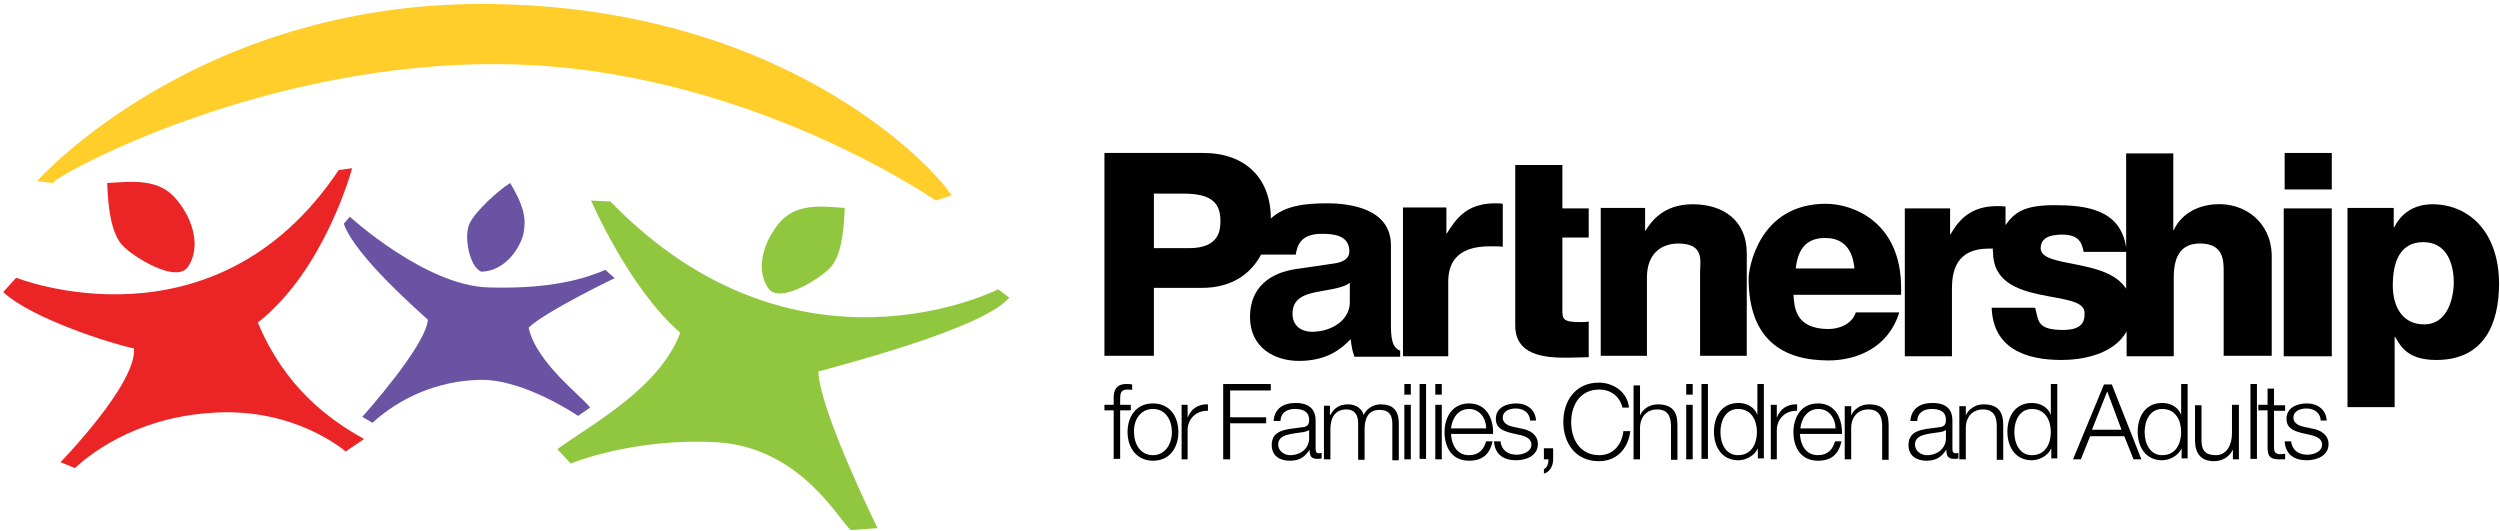
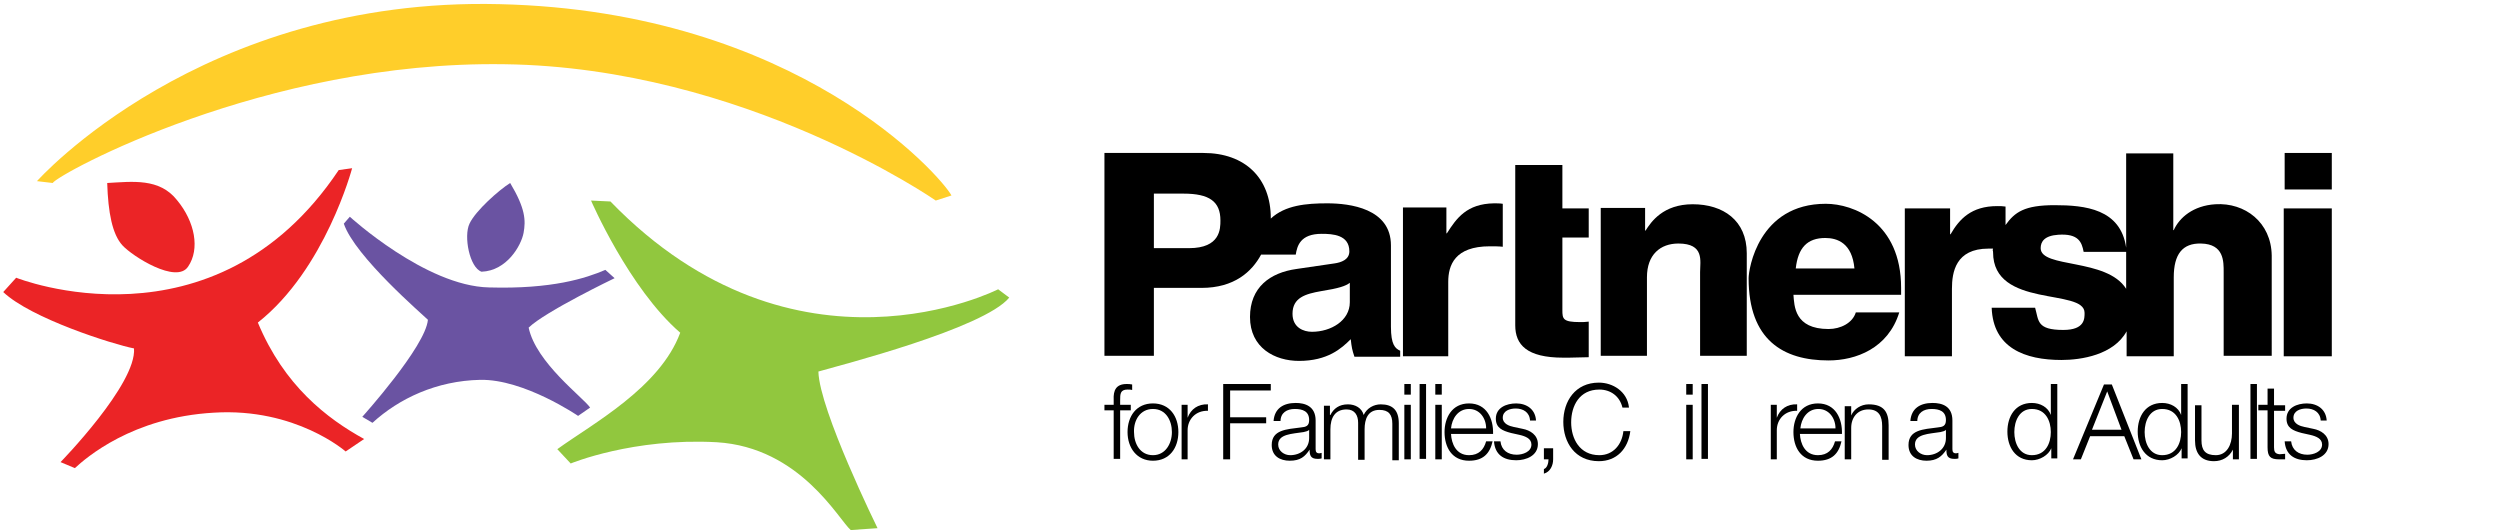
<svg xmlns="http://www.w3.org/2000/svg" xml:space="preserve" style="enable-background:new 0 0 541 115;" viewBox="0 0 541 115" height="115px" width="541px" y="0px" x="0px" id="Layer_1">
  <g>
    <path d="M23.2,39.6c0.2,6.4,1.1,11.1,3.3,13.5  c2.2,2.4,11.7,8.4,14.2,4.6c2.6-3.8,1.5-9.7-2.4-14.4C34.5,38.5,28.7,39.3,23.2,39.6" style="fill-rule:evenodd;clip-rule:evenodd;fill:#EB2426;" />
    <path d="M0.7,63.2c6,5.7,23.7,11.3,28.3,12.2  c0.6,7.7-15.9,24.6-15.9,24.6l3.1,1.3c2.4-2.2,12.4-11,30.1-12c17.7-1.1,28.5,8.4,28.5,8.4l4-2.7c-8-4.4-17.3-11.5-23-25.2  c14.6-11.5,20.4-33.4,20.4-33.4l-2.9,0.4C46.3,77.2,3.5,60.1,3.5,60.1L0.7,63.2z" style="fill-rule:evenodd;clip-rule:evenodd;fill:#EB2426;" />
    <path d="M75.7,46.9l-1.3,1.5c2.4,7.1,17.1,19.7,18.2,20.8  c-0.5,5.8-14.2,21-14.2,21l2.2,1.3c5.8-5.3,13.9-9.1,23.3-9.3c9.5-0.2,21.2,7.8,21.2,7.8l2.6-1.8c-1.5-2.2-11.7-9.7-13.3-17.3  C118,67.4,133,60.2,133,60.2l-2-1.8c-4.2,1.8-11.5,4.2-25.2,3.8C92.1,61.9,75.7,46.9,75.7,46.9" style="fill-rule:evenodd;clip-rule:evenodd;fill:#6A53A2;" />
    <path d="M110.4,39.6c-2.4,1.5-7.5,6-8.8,8.8c-1.3,2.7,0,9.5,2.6,10.4  c5.5-0.2,8.6-5.7,9.1-8.4C113.8,47.7,113.7,45.1,110.4,39.6" style="fill-rule:evenodd;clip-rule:evenodd;fill:#6A53A2;" />
-     <path d="M182.8,45c-5.2-0.4-10.7-1.1-14.4,3.5  c-3.6,4.6-4.7,10.1-2.2,13.8c2.4,3.7,11.4-2.1,13.5-4.4C181.8,55.6,182.6,51.1,182.8,45" style="fill-rule:evenodd;clip-rule:evenodd;fill:#91C73E;" />
    <path d="M218.4,64.4l-2.4-1.8c0,0-43.8,22.4-83.9-19l-4.2-0.2  c0,0,8.2,19,19.3,28.6c-4.4,11.9-19,19.7-26.6,25.2l2.9,3.1c0,0,13.5-5.6,31.6-4.6c18.1,1.1,26.4,16.8,29,19l5.8-0.4  c0,0-12.6-25.6-12.8-33.9C181.6,79.1,212.9,71.1,218.4,64.4" style="fill-rule:evenodd;clip-rule:evenodd;fill:#91C73E;" />
    <path d="M8,39.2l3.4,0.4c1.1-1.9,45.9-26.5,97.8-25.7  c51.9,0.7,93.3,29.5,93.3,29.5l3.4-1.1c-2.2-4.1-33.2-39.9-97.8-41.4C43.4-0.7,8,39.2,8,39.2" style="fill-rule:evenodd;clip-rule:evenodd;fill:#FFCE2A;" />
    <path d="M301,70.7V53.1c0-8-8.9-9.1-13.8-9.1c-4.5,0-9.1,0.4-12.2,3.3c0,0,0,0,0-0.1  c0-8.6-5.5-14.1-14.6-14.1H239v43.9h10.7V62.3H260c7.1,0,10.9-3.5,12.9-7.2h7.5c0.3-1.9,1-4.5,5.6-4.5c2.4,0,6,0.2,6,3.8  c0,1.8-1.8,2.4-3.2,2.6l-8.2,1.2c-5.8,0.8-10.1,4-10.1,10.4c0,6.7,5.4,9.5,10.6,9.5c6.2,0,9.2-2.7,11.2-4.7  c0.2,1.8,0.3,2.3,0.8,3.8h9.9v-1.3C301.9,75.4,301,74.6,301,70.7 M257.3,53.7h-7.6V41.9h6.4c5.6,0,8,1.7,8,5.8  C264.1,49.5,264.1,53.7,257.3,53.7 M292.1,65.4c0,4-4.1,6.4-8.2,6.4c-1.8,0-4.2-0.9-4.2-3.9c0-3.5,2.8-4.3,6.2-4.9  c3.8-0.6,5.3-1.1,6.2-1.8V65.4z" style="fill-rule:evenodd;clip-rule:evenodd;" />
    <path d="M313.1,50.5H313v-5.6h-9.4v32.2h9.8V61c0-3.6,1.4-7.7,9-7.7  c0.9,0,2,0,2.8,0.1v-9.3c-0.6-0.1-1.3-0.1-1.9-0.1C317.4,44.1,315.2,47.2,313.1,50.5" style="fill-rule:evenodd;clip-rule:evenodd;" />
-     <path d="M338.1,35.7h-10.2v8.8v6.1v19.8c0,4.2,2.5,7,10.4,7h1.2  c1.4,0,2.9-0.1,4.3-0.1v-7.7c-0.7,0.1-1.3,0.1-1.9,0.1c-3.7,0-3.8-0.7-3.8-2.6V51.4h5.7v-6.3h-5.7V35.7z" style="fill-rule:evenodd;clip-rule:evenodd;" />
+     <path d="M338.1,35.7h-10.2v8.8v6.1v19.8c0,4.2,2.5,7,10.4,7h1.2  c1.4,0,2.9-0.1,4.3-0.1v-7.7c-0.7,0.1-1.3,0.1-1.9,0.1c-3.7,0-3.8-0.7-3.8-2.6V51.4h5.7v-6.3h-5.7z" style="fill-rule:evenodd;clip-rule:evenodd;" />
    <path d="M366.3,44.2c-6.4,0-9,3.8-10.2,5.7H356v-4.9h-9.6v32h10v-17  c0-4.9,2.9-7.3,6.8-7.3c5.7,0,4.7,3.8,4.7,6.2v18.1H378V54.8C378,47.7,372.9,44.2,366.3,44.2" style="fill-rule:evenodd;clip-rule:evenodd;" />
    <path d="M395.1,44.1c-14.6,0-16.7,14.2-16.7,16.1c0,13.4,7.5,17.8,17.3,17.8  c5.9,0,12.9-2.6,15.3-10.4h-9.4c-0.7,2.3-3.3,3.6-5.9,3.6c-7.4,0-7.4-5-7.6-7.4h23.3v-1.5C411.4,48.1,401.1,44.1,395.1,44.1   M388.6,58.1c0.5-4.5,2.5-6.6,6.4-6.6c2.6,0,5.8,1.1,6.3,6.6H388.6z" style="fill-rule:evenodd;clip-rule:evenodd;" />
    <path d="M479.4,44.2c-4.8,0.3-7.8,2.9-9,5.6h-0.1V33.2h-10.2v20.4  c-1.2-8.4-8.9-9.2-15.5-9.2c-6.5,0-8.6,1.5-10.6,4.3v-4c-0.6-0.1-1.2-0.1-1.8-0.1c-5.6,0-8.2,2.8-10.1,6.1H422v-5.6h-9.8v32h10.2  V62.5c0-3.6,0.8-8.7,7.9-8.7c0.3,0,0.7,0,1,0c-0.2,0.7,0,0.1,0,0.8c0,12.2,19.8,7.7,19.8,13.1c0,1.2,0.1,3.7-4.6,3.7  c-5.8,0-5.3-2-6.1-4.8h-9.4c0.3,8.7,7.2,11.3,15.1,11.3c4.3,0,11.3-1.1,14.1-6.2v5.4h10.2V60c0-5,1.9-7.4,5.9-7.3  c5,0.1,4.9,3.9,4.9,6.2v18.1h10.4V55.3C491.5,48.1,485.8,43.8,479.4,44.2 M441.6,53.7c0-1.4,0.8-2.7,3.8-2.9  c4.4-0.3,5.1,1.6,5.5,3.7h9.2v8C455.9,55.8,441.6,58.1,441.6,53.7" style="fill-rule:evenodd;clip-rule:evenodd;" />
    <rect height="32" width="10.4" style="fill-rule:evenodd;clip-rule:evenodd;" y="45.1" x="494.2" />
    <rect height="7.9" width="10.2" style="fill-rule:evenodd;clip-rule:evenodd;" y="33.1" x="494.4" />
-     <path d="M526.7,44.2c-4.9-0.1-7.4,2.6-8.6,5h-0.1v-4.2h-10v43.1h10.2V72.9h0.1  c1.1,1.8,2.5,5,8.9,5c10.3,0,13.6-7.7,13.6-16.6C540.7,50.1,534.3,44.4,526.7,44.2 M524.6,70.2c-4.9,0-6.8-4.1-6.8-8.4  c0-4.7,1.3-9.4,6.6-9.4c4.9,0,6.6,4.3,6.6,8.9C530.9,64.9,529.5,70.2,524.6,70.2" style="fill-rule:evenodd;clip-rule:evenodd;" />
    <path d="M244.7,87.6h-2.3v-1c0-1.3,0-2.3,1.6-2.3c0.3,0,0.7,0,1,0.1v-1.2c-0.5-0.1-0.8-0.1-1.2-0.1c-2.3,0-2.9,1.4-2.8,3.4v1.1h-2  v1.2h2v10.5h1.4V88.8h2.3V87.6z" />
    <path d="M249.5,88.5c2.8,0,4.1,2.5,4.1,5c0,2.5-1.4,5-4.1,5c-2.8,0-4.1-2.5-4.1-5  C245.3,91,246.7,88.5,249.5,88.5 M249.5,87.3c-3.6,0-5.5,2.8-5.5,6.2c0,3.4,2,6.2,5.5,6.2c3.6,0,5.5-2.8,5.5-6.2  C255,90.1,253.1,87.3,249.5,87.3" style="fill-rule:evenodd;clip-rule:evenodd;" />
    <path d="M255.6,99.4h1.4v-6.3c0-2.4,1.8-4.3,4.4-4.2v-1.4c-2.1-0.1-3.7,1-4.4,2.9h0v-2.8h-1.3V99.4z" />
    <polygon points="264.7,99.4 266.2,99.4 266.2,91.6 274,91.6 274,90.3 266.2,90.3 266.2,84.5 275,84.5 275,83.1 264.7,83.1" />
    <path d="M277.1,91.2c0-1.9,1.4-2.7,3.1-2.7c1.7,0,3.1,0.5,3.1,2.4  c0,1.3-0.7,1.5-1.8,1.6c-3.1,0.4-6.3,0.5-6.3,3.8c0,2.4,1.8,3.4,3.9,3.4c2.3,0,3.3-0.9,4.3-2.4h0c0,1.2,0.2,2,1.7,2  c0.4,0,0.6,0,0.9-0.1v-1.2c-0.1,0-0.3,0.1-0.5,0.1c-0.6,0-0.8-0.3-0.8-0.9v-6.2c0-3.1-2.3-3.8-4.3-3.8c-2.7,0-4.6,1.2-4.8,3.9  H277.1z M283.3,94.8c0,2.3-1.9,3.7-4.1,3.7c-1.3,0-2.6-0.9-2.6-2.3c0-2.3,3-2.3,5.5-2.7c0.4-0.1,1-0.2,1.2-0.5h0V94.8z" style="fill-rule:evenodd;clip-rule:evenodd;" />
    <path d="M286.5,99.4h1.4v-6.5c0-2.5,1-4.3,3.5-4.3c1.8,0,2.5,1.3,2.5,2.9v8h1.4v-6.6c0-2.2,0.7-4.2,3.2-4.2c2,0,2.8,1,2.8,3v7.9  h1.4v-8c0-2.8-1.3-4.1-3.9-4.1c-1.5,0-3,0.8-3.7,2.3c-0.4-1.5-1.8-2.3-3.4-2.3c-1.9,0-3.1,0.9-3.8,2.3h-0.1v-2h-1.3V99.4z" />
    <path d="M303.9,85.4h1.4v-2.3h-1.4V85.4z M303.9,99.4h1.4V87.6h-1.4V99.4z" style="fill-rule:evenodd;clip-rule:evenodd;" />
    <rect height="16.2" width="1.4" y="83.1" x="307.2" />
    <path d="M310.6,85.4h1.4v-2.3h-1.4V85.4z M310.6,99.4h1.4V87.6h-1.4V99.4z" style="fill-rule:evenodd;clip-rule:evenodd;" />
    <path d="M314,92.7c0.2-2.1,1.5-4.2,3.9-4.2c2.3,0,3.7,2,3.7,4.2H314z M323.1,93.9  c0.1-3.3-1.4-6.6-5.2-6.6c-3.7,0-5.3,3.1-5.3,6.2c0,3.3,1.6,6.2,5.3,6.2c3,0,4.5-1.5,5.1-4.2h-1.4c-0.5,1.8-1.6,3-3.7,3  c-2.8,0-3.8-2.5-3.9-4.6H323.1z" style="fill-rule:evenodd;clip-rule:evenodd;" />
    <path d="M332.4,91.1c-0.1-2.5-2-3.8-4.3-3.8c-2.1,0-4.4,0.9-4.4,3.3c0,2,1.4,2.6,3.3,3.1l1.8,0.4c1.3,0.3,2.6,0.8,2.6,2.1  c0,1.6-1.9,2.2-3.2,2.2c-1.9,0-3.3-1-3.5-2.9h-1.4c0.2,2.9,2.1,4.1,4.8,4.1c2.2,0,4.7-1,4.7-3.5c0-2-1.7-3-3.3-3.3l-1.9-0.4  c-1-0.2-2.4-0.7-2.4-2c0-1.5,1.5-2,2.8-2c1.6,0,3,0.8,3.1,2.6H332.4z" />
    <path d="M334.1,97v2.4h1c0,0.8-0.3,1.9-1,2.1v1c1.4-0.4,2-1.8,2-3.1V97H334.1z" />
    <path d="M352.5,88.1c-0.4-3.4-3.5-5.3-6.5-5.3c-5.1,0-7.7,4-7.7,8.5c0,4.4,2.5,8.5,7.7,8.5c3.8,0,6.3-2.6,6.8-6.5h-1.5  c-0.3,2.9-2.2,5.2-5.2,5.2c-4.3,0-6.1-3.6-6.1-7.1c0-3.6,1.8-7.1,6.1-7.1c2.4,0,4.4,1.4,5,3.9H352.5z" />
-     <path d="M353.5,99.4h1.4v-6.8c0-2.3,1.4-4,3.7-4c2.3,0,3,1.5,3,3.6v7.3h1.4v-7.5c0-2.8-1-4.5-4.3-4.5c-1.7,0-3.2,1-3.8,2.4h0v-6.5  h-1.4V99.4z" />
    <path d="M364.9,85.4h1.4v-2.3h-1.4V85.4z M364.9,99.4h1.4V87.6h-1.4V99.4z" style="fill-rule:evenodd;clip-rule:evenodd;" />
    <rect height="16.2" width="1.4" y="83.1" x="368.2" />
-     <path d="M381.7,83.1h-1.4v6.7h0c-0.6-1.7-2.3-2.6-4.1-2.6c-3.6,0-5.3,2.9-5.3,6.2  c0,3.3,1.7,6.2,5.3,6.2c1.7,0,3.6-1.1,4.2-2.6h0v2.2h1.3V83.1z M372.3,93.5c0-2.4,1.1-5,3.8-5c3,0,4.1,2.6,4.1,5c0,2.4-1.1,5-4.1,5  C373.4,98.5,372.3,95.9,372.3,93.5" style="fill-rule:evenodd;clip-rule:evenodd;" />
    <path d="M383.1,99.4h1.4v-6.3c0-2.4,1.8-4.3,4.4-4.2v-1.4c-2.1-0.1-3.7,1-4.4,2.9h0v-2.8h-1.3V99.4z" />
    <path d="M389.6,92.7c0.2-2.1,1.5-4.2,3.9-4.2c2.3,0,3.7,2,3.7,4.2H389.6z   M398.6,93.9c0.1-3.3-1.4-6.6-5.2-6.6c-3.7,0-5.3,3.1-5.3,6.2c0,3.3,1.6,6.2,5.3,6.2c3,0,4.5-1.5,5.1-4.2h-1.4  c-0.5,1.8-1.6,3-3.7,3c-2.8,0-3.8-2.5-3.9-4.6H398.6z" style="fill-rule:evenodd;clip-rule:evenodd;" />
    <path d="M399.2,99.4h1.4v-6.8c0-2.3,1.4-4,3.7-4c2.3,0,3,1.5,3,3.6v7.3h1.4v-7.5c0-2.8-1-4.5-4.3-4.5c-1.7,0-3.2,1-3.8,2.4h0v-2  h-1.4V99.4z" />
    <path d="M414.9,91.2c0-1.9,1.4-2.7,3.1-2.7c1.7,0,3.1,0.5,3.1,2.4  c0,1.3-0.7,1.5-1.8,1.6c-3.1,0.4-6.3,0.5-6.3,3.8c0,2.4,1.8,3.4,3.9,3.4c2.2,0,3.3-0.9,4.3-2.4h0c0,1.2,0.2,2,1.7,2  c0.4,0,0.6,0,0.9-0.1v-1.2c-0.1,0-0.3,0.1-0.5,0.1c-0.6,0-0.8-0.3-0.8-0.9v-6.2c0-3.1-2.2-3.8-4.3-3.8c-2.7,0-4.6,1.2-4.8,3.9  H414.9z M421.1,94.8c0,2.3-1.9,3.7-4.1,3.7c-1.3,0-2.6-0.9-2.6-2.3c0-2.3,3-2.3,5.5-2.7c0.4-0.1,1-0.2,1.2-0.5h0V94.8z" style="fill-rule:evenodd;clip-rule:evenodd;" />
-     <path d="M424,99.4h1.4v-6.8c0-2.3,1.4-4,3.7-4c2.3,0,3,1.5,3,3.6v7.3h1.4v-7.5c0-2.8-1-4.5-4.3-4.5c-1.7,0-3.2,1-3.8,2.4h0v-2H424  V99.4z" />
    <path d="M445.2,83.1h-1.4v6.7h0c-0.6-1.7-2.3-2.6-4.1-2.6c-3.6,0-5.3,2.9-5.3,6.2  c0,3.3,1.7,6.2,5.3,6.2c1.7,0,3.6-1.1,4.2-2.6h0v2.2h1.3V83.1z M435.9,93.5c0-2.4,1.1-5,3.8-5c3,0,4.1,2.6,4.1,5c0,2.4-1.1,5-4.1,5  C437,98.5,435.9,95.9,435.9,93.5" style="fill-rule:evenodd;clip-rule:evenodd;" />
    <path d="M456,84.7l3.1,8.3h-6.4L456,84.7z M448.6,99.4h1.7l2-5h7.4l2,5h1.7  l-6.4-16.2h-1.7L448.6,99.4z" style="fill-rule:evenodd;clip-rule:evenodd;" />
    <path d="M473.5,83.1H472v6.7h0c-0.6-1.7-2.3-2.6-4.1-2.6c-3.6,0-5.3,2.9-5.3,6.2  c0,3.3,1.7,6.2,5.3,6.2c1.7,0,3.6-1.1,4.2-2.6h0v2.2h1.3V83.1z M464.1,93.5c0-2.4,1.1-5,3.8-5c3,0,4.1,2.6,4.1,5c0,2.4-1.1,5-4.1,5  C465.2,98.5,464.1,95.9,464.1,93.5" style="fill-rule:evenodd;clip-rule:evenodd;" />
    <path d="M484.4,87.6H483v6.2c0,2.4-1.1,4.7-3.5,4.7c-2.3,0-3.1-1.1-3.1-3.2v-7.6h-1.4v7.6c0,2.7,1.2,4.5,4.1,4.5  c1.8,0,3.3-0.9,4.1-2.5h0v2.1h1.3V87.6z" />
    <rect height="16.2" width="1.4" y="83.1" x="487" />
    <path d="M492.1,84.1h-1.4v3.5h-2v1.2h2v8c0,2,0.6,2.6,2.5,2.6c0.4,0,0.8,0,1.3,0v-1.2c-0.4,0-0.8,0.1-1.2,0.1  c-1-0.1-1.2-0.6-1.2-1.5v-7.9h2.4v-1.2h-2.4V84.1z" />
    <path d="M503.5,91.1c-0.1-2.5-2-3.8-4.3-3.8c-2.1,0-4.4,0.9-4.4,3.3c0,2,1.4,2.6,3.3,3.1l1.8,0.4c1.3,0.3,2.6,0.8,2.6,2.1  c0,1.6-1.9,2.2-3.2,2.2c-1.9,0-3.3-1-3.5-2.9h-1.4c0.2,2.9,2.1,4.1,4.8,4.1c2.2,0,4.7-1,4.7-3.5c0-2-1.7-3-3.3-3.3l-1.9-0.4  c-1-0.2-2.4-0.7-2.4-2c0-1.5,1.5-2,2.8-2c1.6,0,3,0.8,3.1,2.6H503.5z" />
  </g>
</svg>